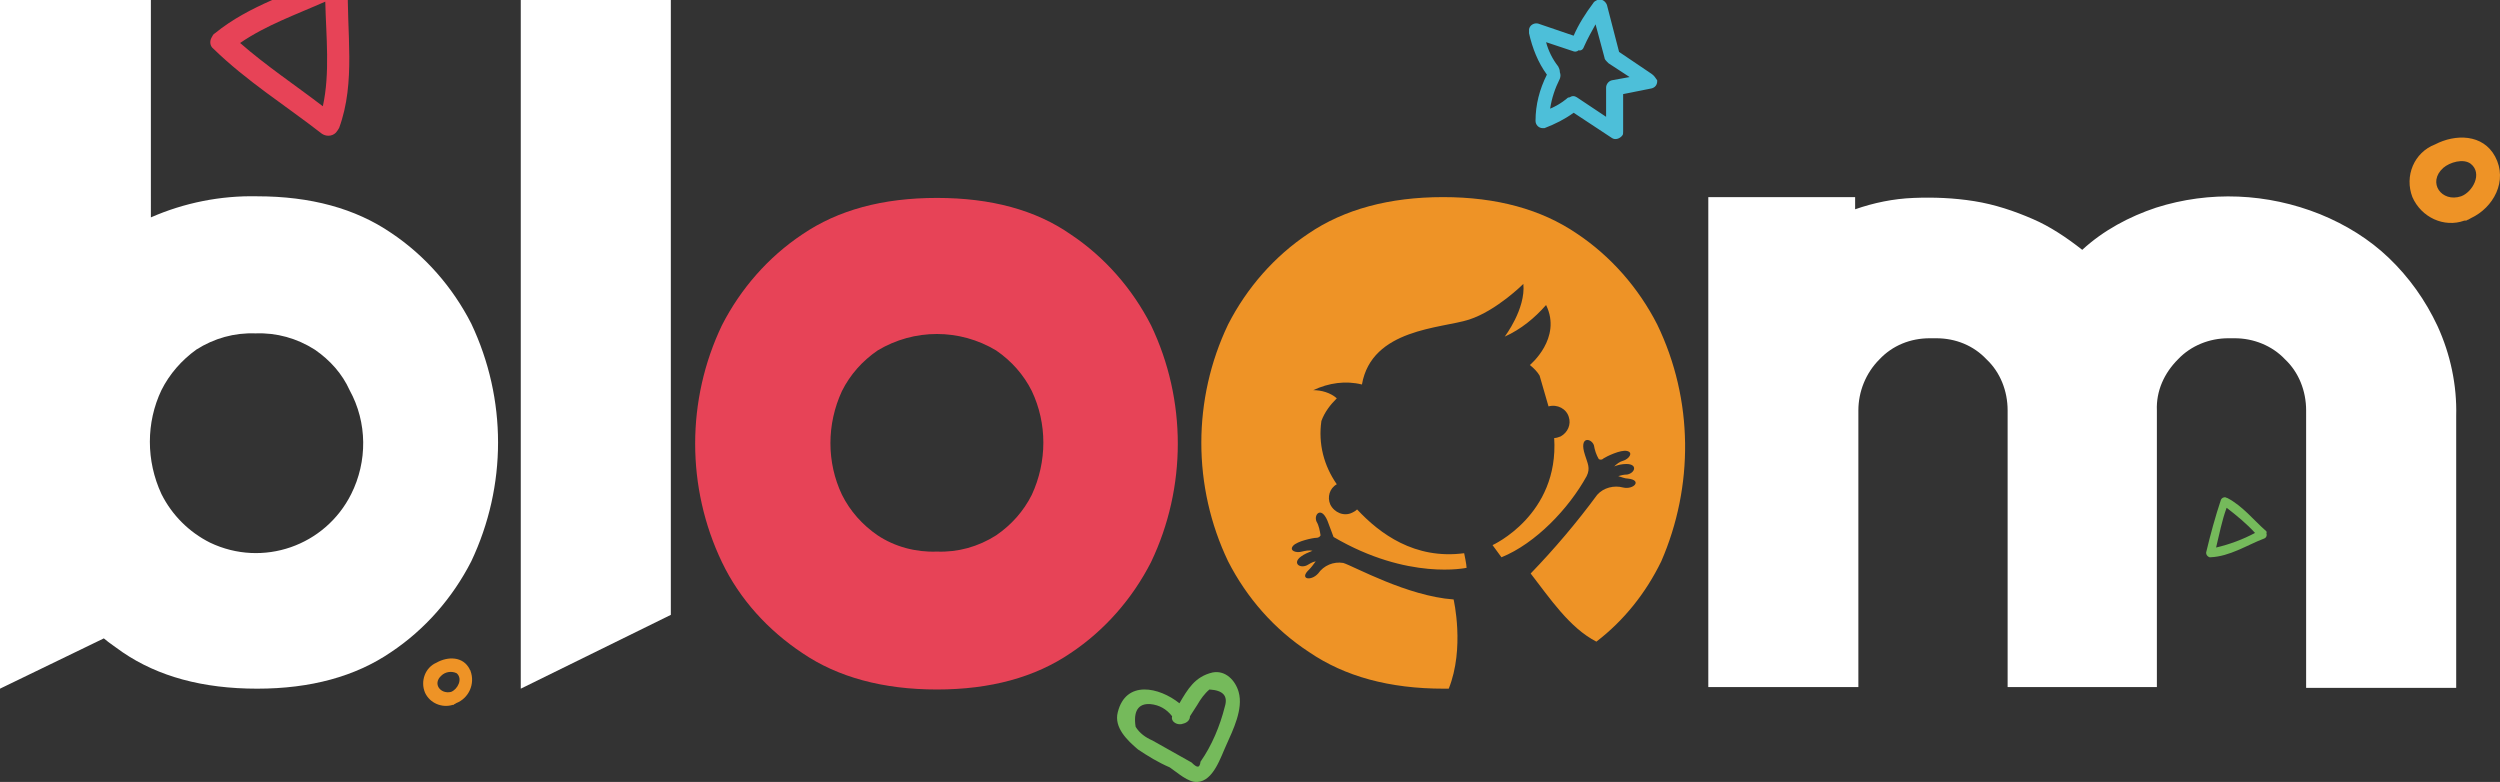
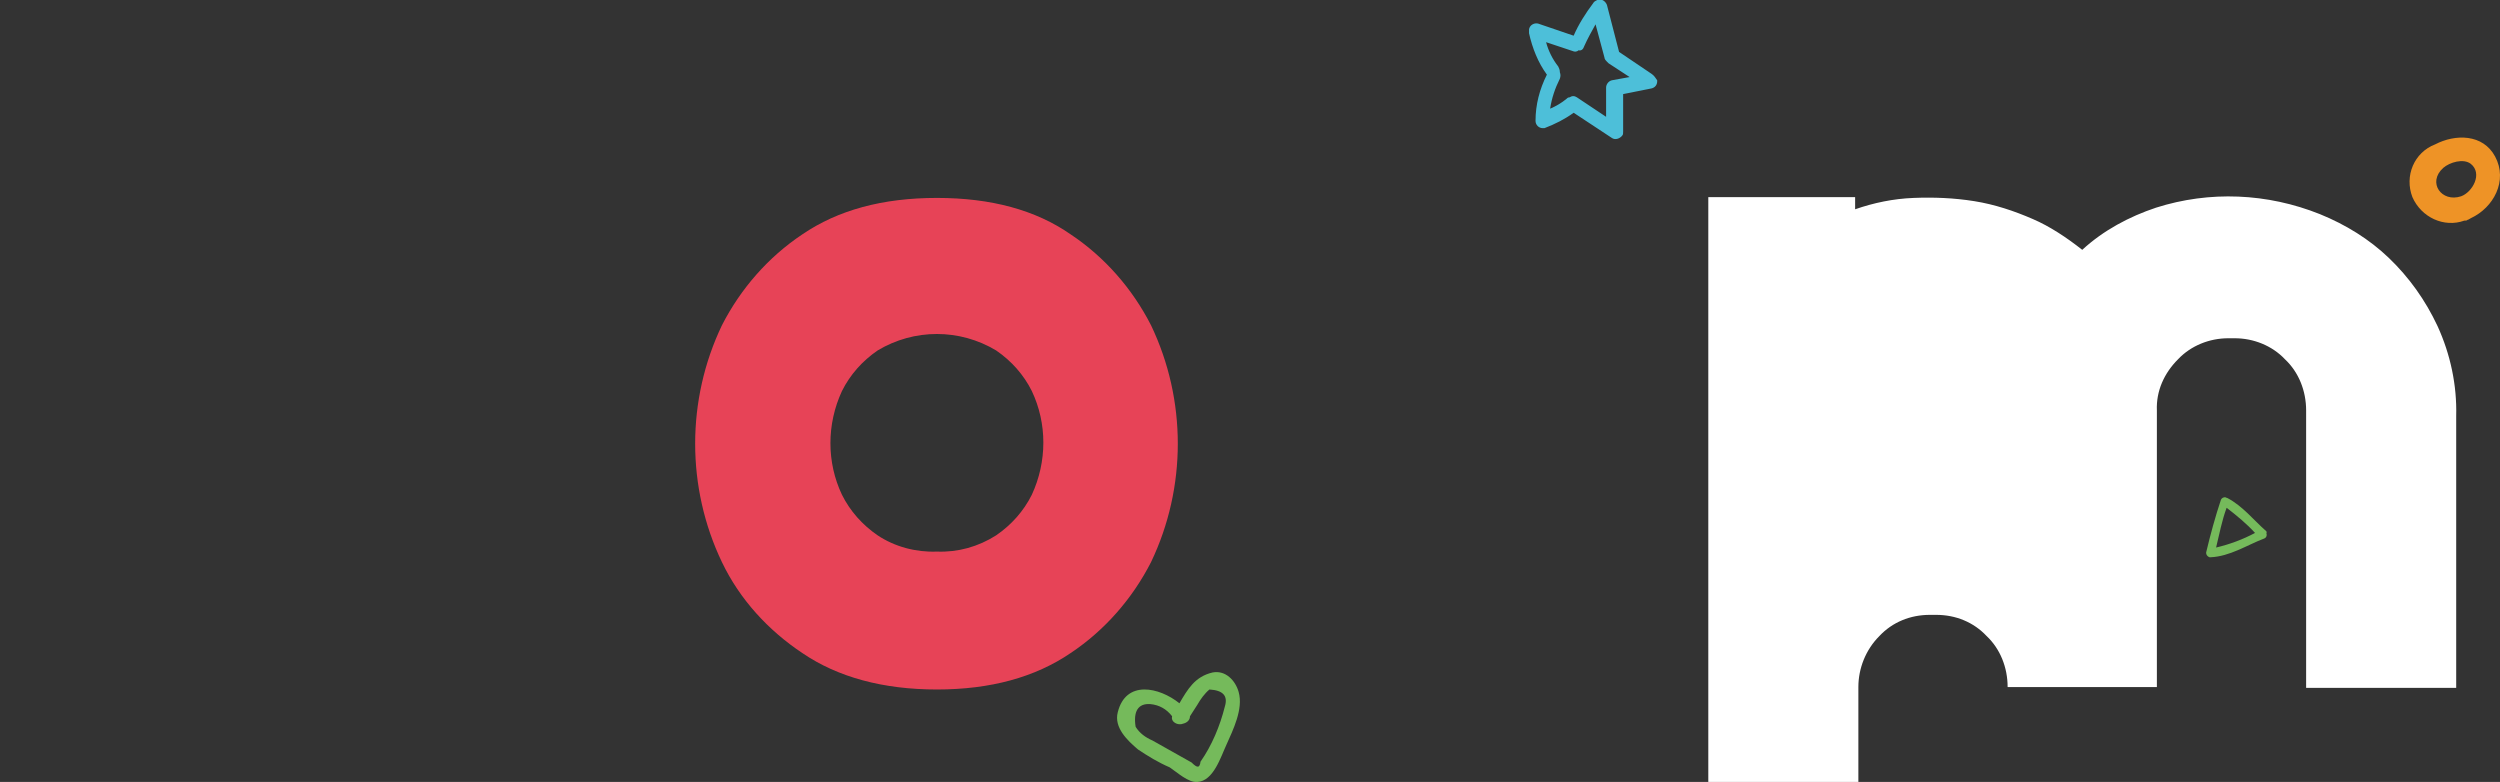
<svg xmlns="http://www.w3.org/2000/svg" version="1.1" id="Layer_1" x="0px" y="0px" viewBox="0 0 308.2 96.4" style="enable-background:new 0 0 308.2 96.4;" xml:space="preserve">
  <rect x="0" y="0" width="308.2" height="96.4" fill="#333333" stroke="none" />
  <style type="text/css"> .st0{fill:#EE9326;} .st1{fill:#E74357;} .st2{fill:#75BA5B;} .st3{fill:#FFFFFF;} .st4{fill:#4DBFD9;} </style>
  <path class="st0" d="M303.8,27.2c0.2,0,0.3,0,0.4-0.1c0.1,0,0.2-0.1,0.4-0.2c2.8-1.3,4.6-4.6,3-7.6c-1.5-2.8-4.9-2.8-7.4-1.5 c-2.6,1-3.8,3.9-2.8,6.5C298.5,26.8,301.3,28.1,303.8,27.2L303.8,27.2z M301.2,20.7c0.8-0.7,2.5-1.2,3.4-0.5c1.5,1.2,0.2,3.5-1.2,4 C301,25,299.2,22.5,301.2,20.7z" />
-   <path class="st0" d="M55.8,86.9c0.1,0,0.2,0,0.2-0.1c0.1,0,0.1,0,0.2-0.1c1.6-0.6,2.4-2.4,1.8-4c0-0.1-0.1-0.1-0.1-0.2 c-0.8-1.6-2.7-1.6-4.1-0.8c-1.4,0.6-2,2.3-1.4,3.7C53,86.7,54.5,87.3,55.8,86.9L55.8,86.9z M54.4,83.3c0.5-0.5,1.3-0.6,1.9-0.3 c0.8,0.7,0.1,2-0.7,2.3C54.3,85.6,53.3,84.3,54.4,83.3z" />
-   <path class="st1" d="M40.9-3.2c-4.9,2.4-10.1,3.8-14.4,7.3c-0.2,0.1-0.3,0.3-0.4,0.5c-0.3,0.5-0.2,1.1,0.2,1.4 c4.1,4,8.9,7,13.4,10.5c0.6,0.4,1.5,0.3,1.9-0.4c0.1-0.1,0.1-0.2,0.2-0.3c2.1-5.7,0.9-11.9,1.1-17.8c0-0.8-0.5-1.4-1.3-1.5 C41.4-3.3,41.1-3.3,40.9-3.2z M40.1,0.2c0.1,4.3,0.6,8.8-0.3,12.9c-3.4-2.6-7-5-10.2-7.8C32.8,3.1,36.5,1.8,40.1,0.2z" />
  <path class="st2" d="M279.4,65.5c-1.6-1.4-2.9-3.1-4.8-4.1c-0.1,0-0.2-0.1-0.3-0.1c-0.2,0-0.4,0.1-0.5,0.3c-0.7,2.1-1.3,4.3-1.8,6.4 c-0.1,0.3,0.1,0.6,0.4,0.7c0,0,0.1,0,0.1,0c2.4-0.1,4.5-1.5,6.6-2.3c0.3-0.1,0.4-0.4,0.3-0.7C279.5,65.6,279.4,65.6,279.4,65.5z M278,65.7c-1.5,0.8-3.1,1.4-4.8,1.8c0.4-1.6,0.7-3.3,1.3-4.9C275.8,63.6,277,64.6,278,65.7L278,65.7z" />
  <path class="st1" d="M115.5,24.4c6.7,0,12.2,1.5,16.5,4.5c4.2,2.8,7.6,6.7,9.9,11.2c4.4,9.2,4.4,20,0,29.2 c-2.3,4.5-5.7,8.4-9.9,11.2c-4.4,3-9.9,4.5-16.5,4.5c-6.6,0-12.2-1.5-16.6-4.5c-4.2-2.8-7.7-6.6-9.9-11.2c-4.4-9.2-4.4-20,0-29.2 c2.3-4.5,5.7-8.4,9.9-11.2C103.3,25.9,108.8,24.4,115.5,24.4z M115.5,68c2.6,0.1,5.1-0.6,7.3-2c1.9-1.3,3.4-3,4.4-5 c1.9-4.1,1.9-8.8,0-12.8c-1-2-2.5-3.7-4.4-5c-4.5-2.7-10.1-2.7-14.6,0c-1.9,1.3-3.4,3-4.4,5c-1.9,4.1-1.9,8.8,0,12.8 c1,2,2.5,3.7,4.4,5C110.3,67.4,112.9,68.1,115.5,68z" />
-   <path class="st3" d="M64.2,84.9V-0.2h18.5v76L64.2,84.9z" />
-   <path class="st3" d="M58.1,39.9c-2.3-4.5-5.7-8.4-9.9-11.2c-4.4-3-9.9-4.5-16.5-4.5c-4.5-0.1-9,0.8-13.1,2.6V-0.2H0v85.1l12.8-6.2 c0.7,0.6,1.5,1.1,2.3,1.7c4.4,3,9.9,4.5,16.6,4.5c6.6,0,12.1-1.5,16.5-4.5c4.2-2.8,7.6-6.7,9.9-11.2C62.5,59.9,62.5,49.2,58.1,39.9 L58.1,39.9z M43.3,60.9c-3.2,6.4-10.9,9.1-17.4,6c-2.6-1.3-4.7-3.4-6-6c-1.9-4.1-1.9-8.8,0-12.8c1-2,2.5-3.7,4.3-5 c2.2-1.4,4.7-2.1,7.3-2c2.6-0.1,5.1,0.6,7.3,2c1.9,1.3,3.4,3,4.3,5C45.3,52.1,45.3,56.9,43.3,60.9z" />
-   <path class="st3" d="M256.7,30.8c2.6-2.4,5.8-4.1,9.1-5.2c6.6-2.1,13.7-1.8,20.2,0.8c3.2,1.3,6.1,3.1,8.5,5.4c2.5,2.4,4.5,5.2,6,8.4 c1.6,3.5,2.4,7.3,2.3,11.1v33.5h-18.5V50.6c0-2.4-0.9-4.7-2.6-6.3c-1.6-1.7-3.9-2.6-6.2-2.6h-0.8c-2.3,0-4.6,0.9-6.2,2.6 c-1.7,1.7-2.7,3.9-2.6,6.3v34.1h-18.4V50.6c0-2.4-0.9-4.7-2.6-6.3c-1.6-1.7-3.8-2.6-6.2-2.6h-0.8c-2.4,0-4.6,0.9-6.2,2.6 c-1.7,1.7-2.6,4-2.6,6.3v34.1h-18.5V24.3h18.1v1.5c2.3-0.8,4.7-1.3,7.2-1.4c2.5-0.1,5,0,7.5,0.4c2.5,0.4,4.9,1.2,7.2,2.2 C252.7,27.9,254.8,29.3,256.7,30.8z" />
-   <path class="st0" d="M204.3,40c-2.3-4.5-5.7-8.4-9.9-11.2c-4.4-3-9.9-4.5-16.5-4.5s-12.2,1.5-16.6,4.5c-4.2,2.8-7.6,6.7-9.9,11.2 c-4.4,9.2-4.4,20,0,29.2c2.3,4.5,5.7,8.4,10,11.2c4.4,3,9.9,4.5,16.6,4.5h0.6c2-5,0.6-11,0.6-11c-5.7-0.4-12.3-4.1-13.6-4.5 c-1.2-0.2-2.4,0.3-3.1,1.3c-0.9,1-2.4,0.7-1.1-0.5c0.3-0.3,0.5-0.6,0.8-1c-0.5,0.1-0.7,0.3-1.1,0.5c-0.9,0.4-1.8-0.3-0.7-1.1 c0.4-0.3,0.9-0.5,1.4-0.7c-0.4-0.1-0.9,0-1.3,0.1c-0.7,0.2-1.6-0.1-1.1-0.7s2.5-1,2.9-1c0.2,0,0.4-0.1,0.5-0.3 c-0.1-0.6-0.2-1.2-0.5-1.7c-0.4-0.9,0.7-2.1,1.5,0.3c0.3,0.8,0.6,1.6,0.6,1.6c9.2,5.4,16.4,3.8,16.4,3.8c0-0.4-0.3-1.8-0.3-1.8 c-6.1,0.8-10.4-2.4-13.2-5.4c-0.2,0.2-0.4,0.3-0.6,0.4c-1,0.5-2.2,0-2.7-1c-0.4-0.9-0.1-2,0.8-2.5c-1.6-2.3-2.3-5-1.9-7.8 c0.4-1.1,1.1-2,1.9-2.8c-0.8-0.7-1.9-1-2.9-1c1.9-0.9,4-1.2,6-0.7c1.2-6.9,9.8-6.9,13.2-8s6.7-4.4,6.7-4.4c0.3,3.1-2.3,6.5-2.3,6.5 c2-0.9,3.7-2.3,5.1-3.9c2,4.1-2,7.4-2,7.4c0.5,0.4,0.9,0.8,1.2,1.3l1.1,3.8c1.1-0.3,2.2,0.3,2.5,1.3c0.3,0.9-0.1,1.9-1,2.4 c-0.3,0.1-0.5,0.2-0.8,0.2c0.6,9.5-7.6,13.2-7.6,13.2l1.1,1.5c4.2-1.7,8.3-6,10.5-10c0.5-1,0.1-1.6-0.2-2.6 c-0.8-2.4,0.8-2.1,1.1-1.2c0.1,0.6,0.3,1.2,0.6,1.7c0.2,0.1,0.4,0.1,0.6-0.1c0.3-0.2,2.1-1.1,2.9-0.9s0.2,1-0.5,1.2 c-0.4,0.1-0.8,0.4-1.1,0.7c0.5-0.2,1-0.3,1.5-0.3c1.4,0,1.1,1.1,0.1,1.3c-0.4,0-0.8,0.1-1.1,0.2c0.4,0.1,0.8,0.3,1.2,0.3 c1.8,0.2,0.7,1.4-0.6,1.1c-1.1-0.3-2.4,0-3.2,0.9c-2.5,3.4-5.3,6.7-8.2,9.7c2.4,3.1,4.8,6.7,8.1,8.4c3.4-2.6,6.1-6,8-9.9 C208.8,60,208.8,49.3,204.3,40L204.3,40z" />
+   <path class="st3" d="M256.7,30.8c2.6-2.4,5.8-4.1,9.1-5.2c6.6-2.1,13.7-1.8,20.2,0.8c3.2,1.3,6.1,3.1,8.5,5.4c2.5,2.4,4.5,5.2,6,8.4 c1.6,3.5,2.4,7.3,2.3,11.1v33.5h-18.5V50.6c0-2.4-0.9-4.7-2.6-6.3c-1.6-1.7-3.9-2.6-6.2-2.6h-0.8c-2.3,0-4.6,0.9-6.2,2.6 c-1.7,1.7-2.7,3.9-2.6,6.3v34.1h-18.4c0-2.4-0.9-4.7-2.6-6.3c-1.6-1.7-3.8-2.6-6.2-2.6h-0.8c-2.4,0-4.6,0.9-6.2,2.6 c-1.7,1.7-2.6,4-2.6,6.3v34.1h-18.5V24.3h18.1v1.5c2.3-0.8,4.7-1.3,7.2-1.4c2.5-0.1,5,0,7.5,0.4c2.5,0.4,4.9,1.2,7.2,2.2 C252.7,27.9,254.8,29.3,256.7,30.8z" />
  <path class="st4" d="M203.6,9.1l-4-2.7c-0.5-1.9-1-3.9-1.5-5.8c-0.2-0.5-0.7-0.8-1.2-0.6c-0.2,0.1-0.4,0.2-0.5,0.4 c-0.9,1.2-1.8,2.6-2.4,4l-4.4-1.5c-0.5-0.1-1,0.2-1.1,0.7c0,0.2,0,0.3,0,0.5c0.4,1.8,1.1,3.6,2.2,5.1c-0.9,1.8-1.4,3.7-1.4,5.7 c0,0.5,0.4,0.9,0.9,0.9c0.1,0,0.2,0,0.2,0c1.3-0.5,2.5-1.1,3.6-1.9l4.7,3.1c0.4,0.3,1,0.1,1.3-0.3c0.1-0.1,0.1-0.3,0.1-0.5 c0-1.5,0-3.1,0-4.6l3.5-0.7c0.4-0.1,0.7-0.4,0.7-0.9c0,0,0,0,0-0.1C204.1,9.6,203.9,9.3,203.6,9.1z M195.3,5.7 c0.4-0.9,0.9-1.8,1.4-2.7l1.1,4.1c0,0.2,0.2,0.4,0.3,0.5c0.1,0.1,0.1,0.1,0.2,0.2l2.6,1.7l-2.2,0.4c-0.4,0.1-0.7,0.5-0.7,0.9 c0,1.2,0,2.4,0,3.6l-3.6-2.4c-0.3-0.2-0.6-0.2-0.9,0c-0.2,0-0.3,0.1-0.4,0.2c-0.6,0.5-1.3,0.9-2,1.2c0.2-1.3,0.6-2.5,1.2-3.7 c0.1-0.3,0.1-0.5,0-0.8c0-0.3-0.1-0.5-0.2-0.7c-0.7-0.9-1.2-1.9-1.5-3l3.3,1.1c0.2,0.1,0.5,0.1,0.7-0.1C195,6.3,195.2,6,195.3,5.7 L195.3,5.7z" />
  <path class="st2" d="M147.6,96.4c2-0.1,2.9-3.1,3.6-4.6c0.8-1.8,2.1-4.4,1.5-6.5c-0.4-1.4-1.6-2.7-3.2-2.4c-2.2,0.5-3.1,2.1-4.1,3.8 c-2.5-2-6.6-2.9-7.6,1.1c-0.5,1.9,1.2,3.5,2.5,4.6c1.2,0.8,2.5,1.6,3.9,2.2C145.1,95.2,146.5,96.5,147.6,96.4z M140,89.6 c-0.3-1.9,0.3-2.9,1.8-2.8c1.1,0.1,2,0.6,2.7,1.5c-0.2,0.7,0.7,1.2,1.4,0.9c0.4-0.1,0.8-0.4,0.8-0.9c0.3-0.5,0.6-0.9,0.9-1.4 c0.4-0.7,0.9-1.4,1.5-1.9c1.7,0.1,2.3,0.8,1.9,2.1c-0.6,2.4-1.6,4.8-3,6.8c-0.1,0.8-0.4,0.8-1.1,0.1l-1.6-0.9 c-1.1-0.6-2.1-1.2-3.2-1.8C141.2,90.9,140.5,90.4,140,89.6L140,89.6z" />
</svg>